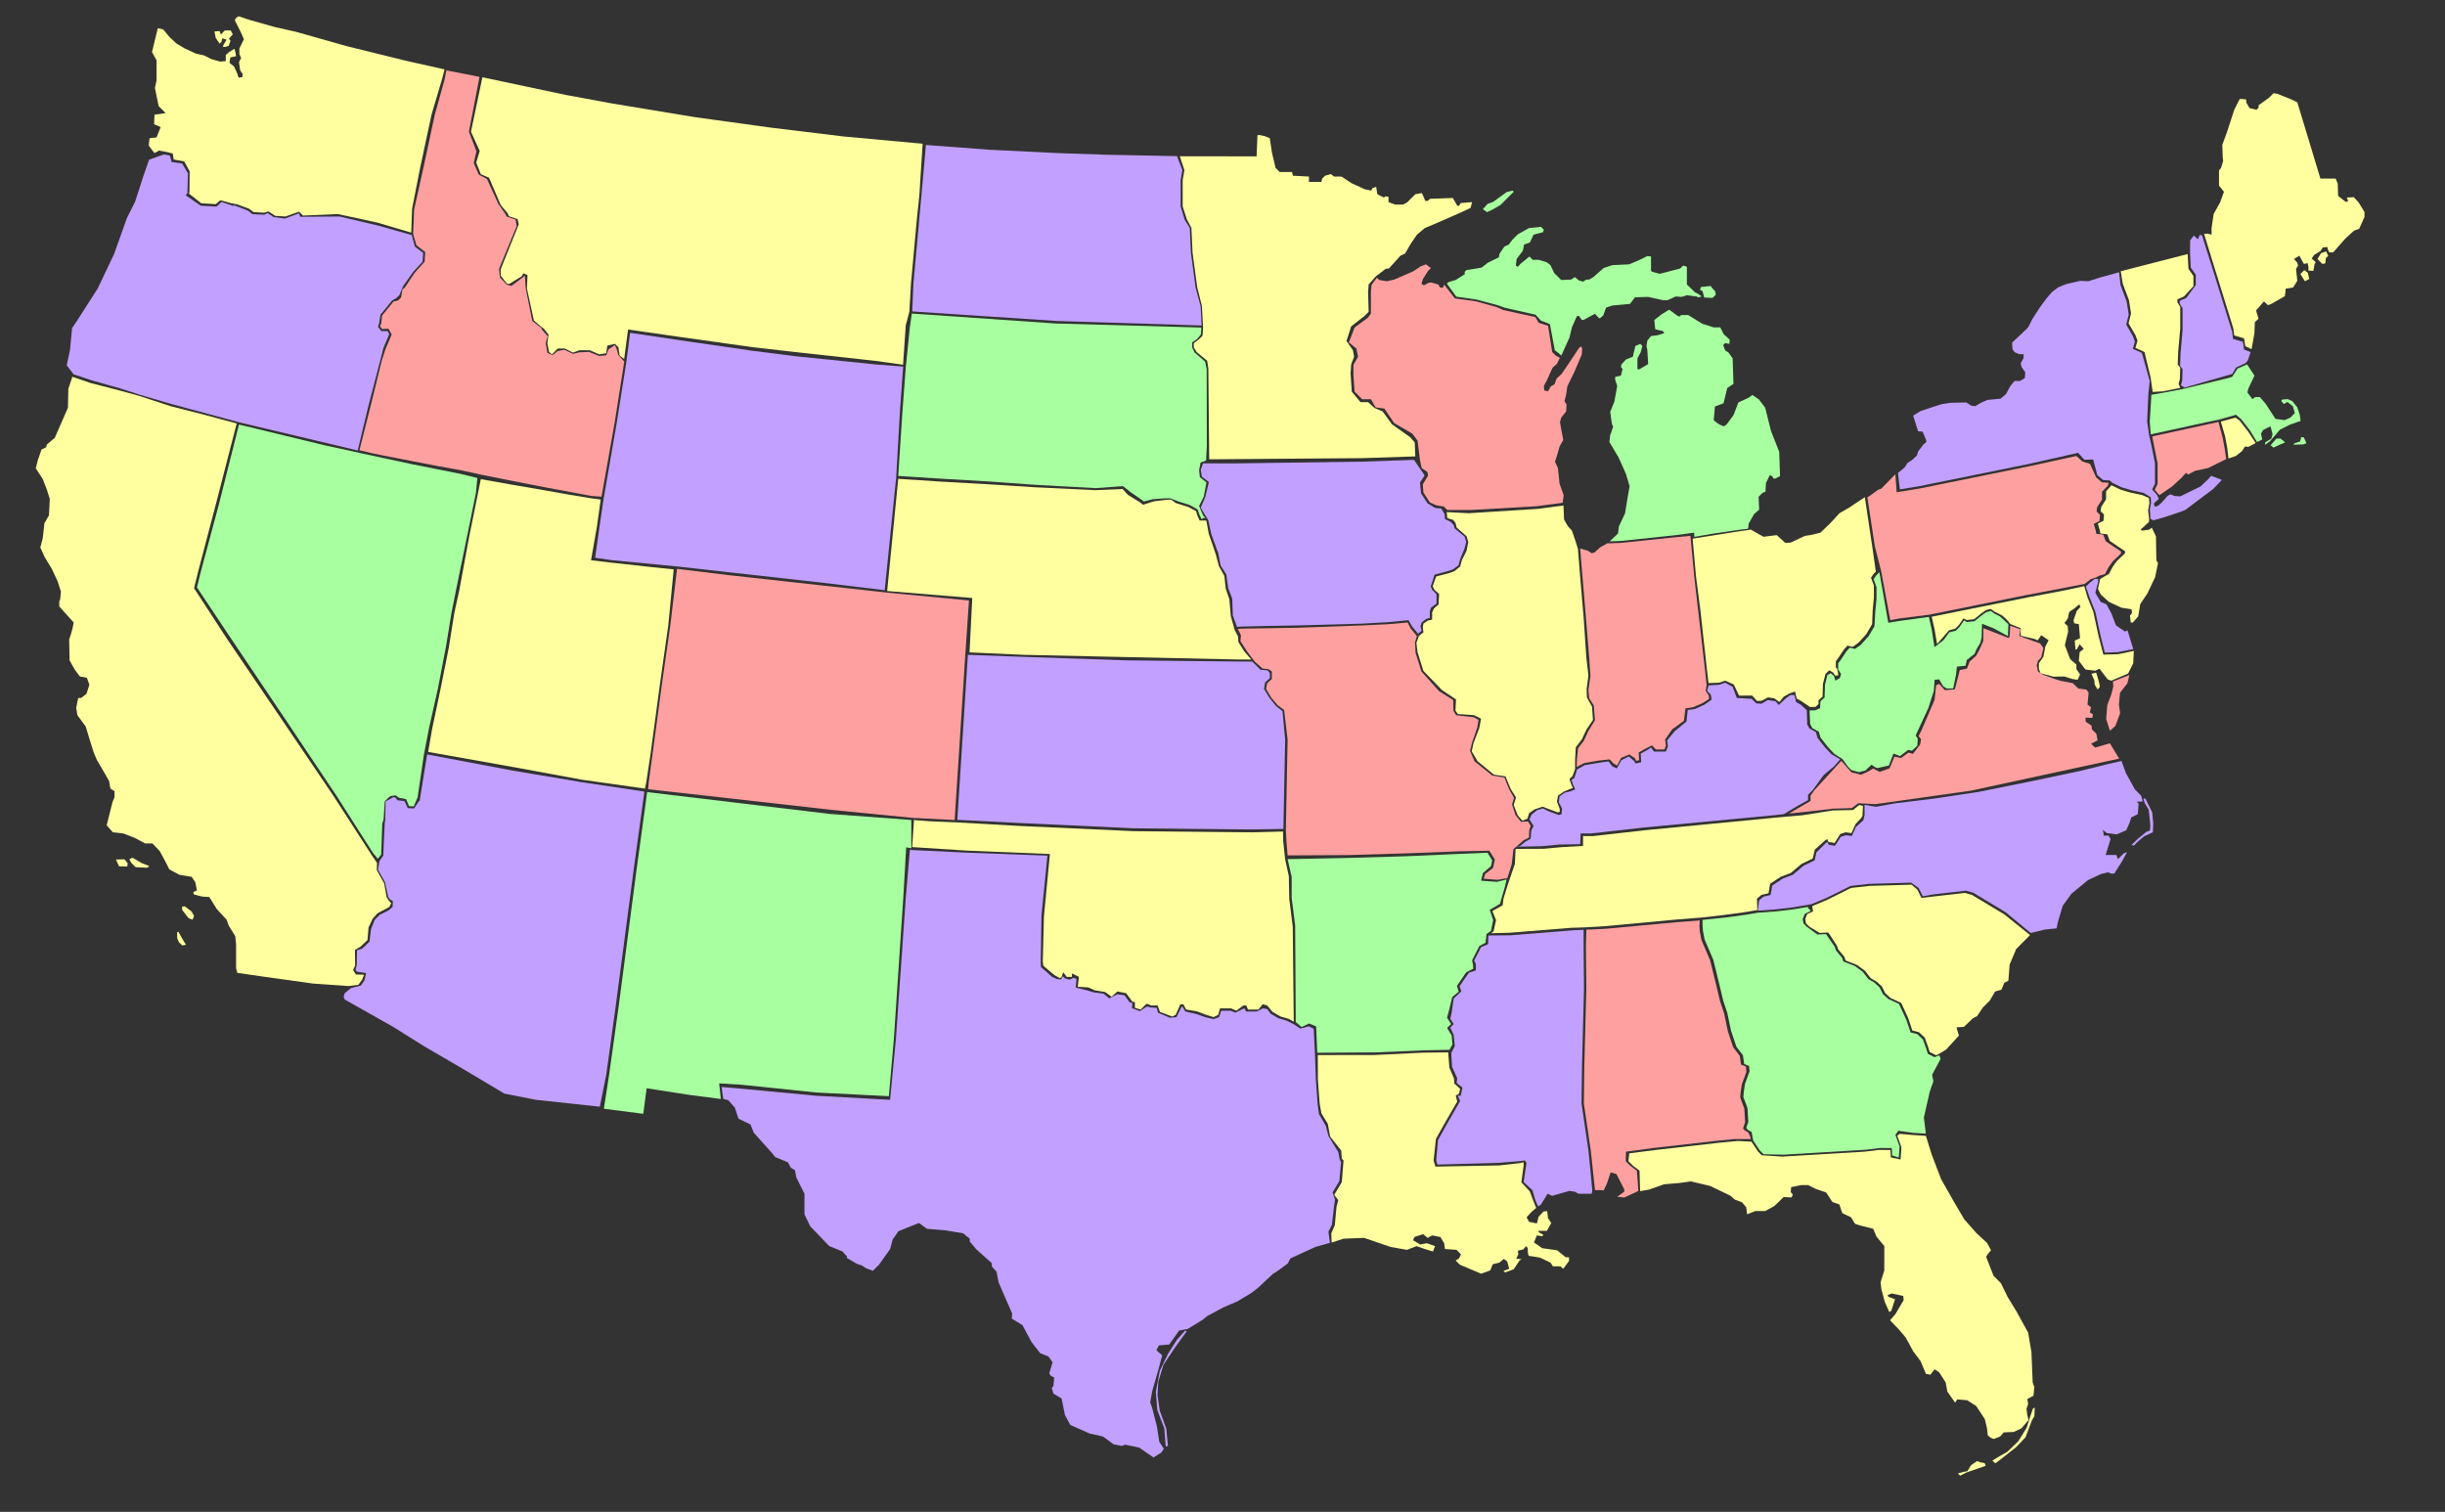
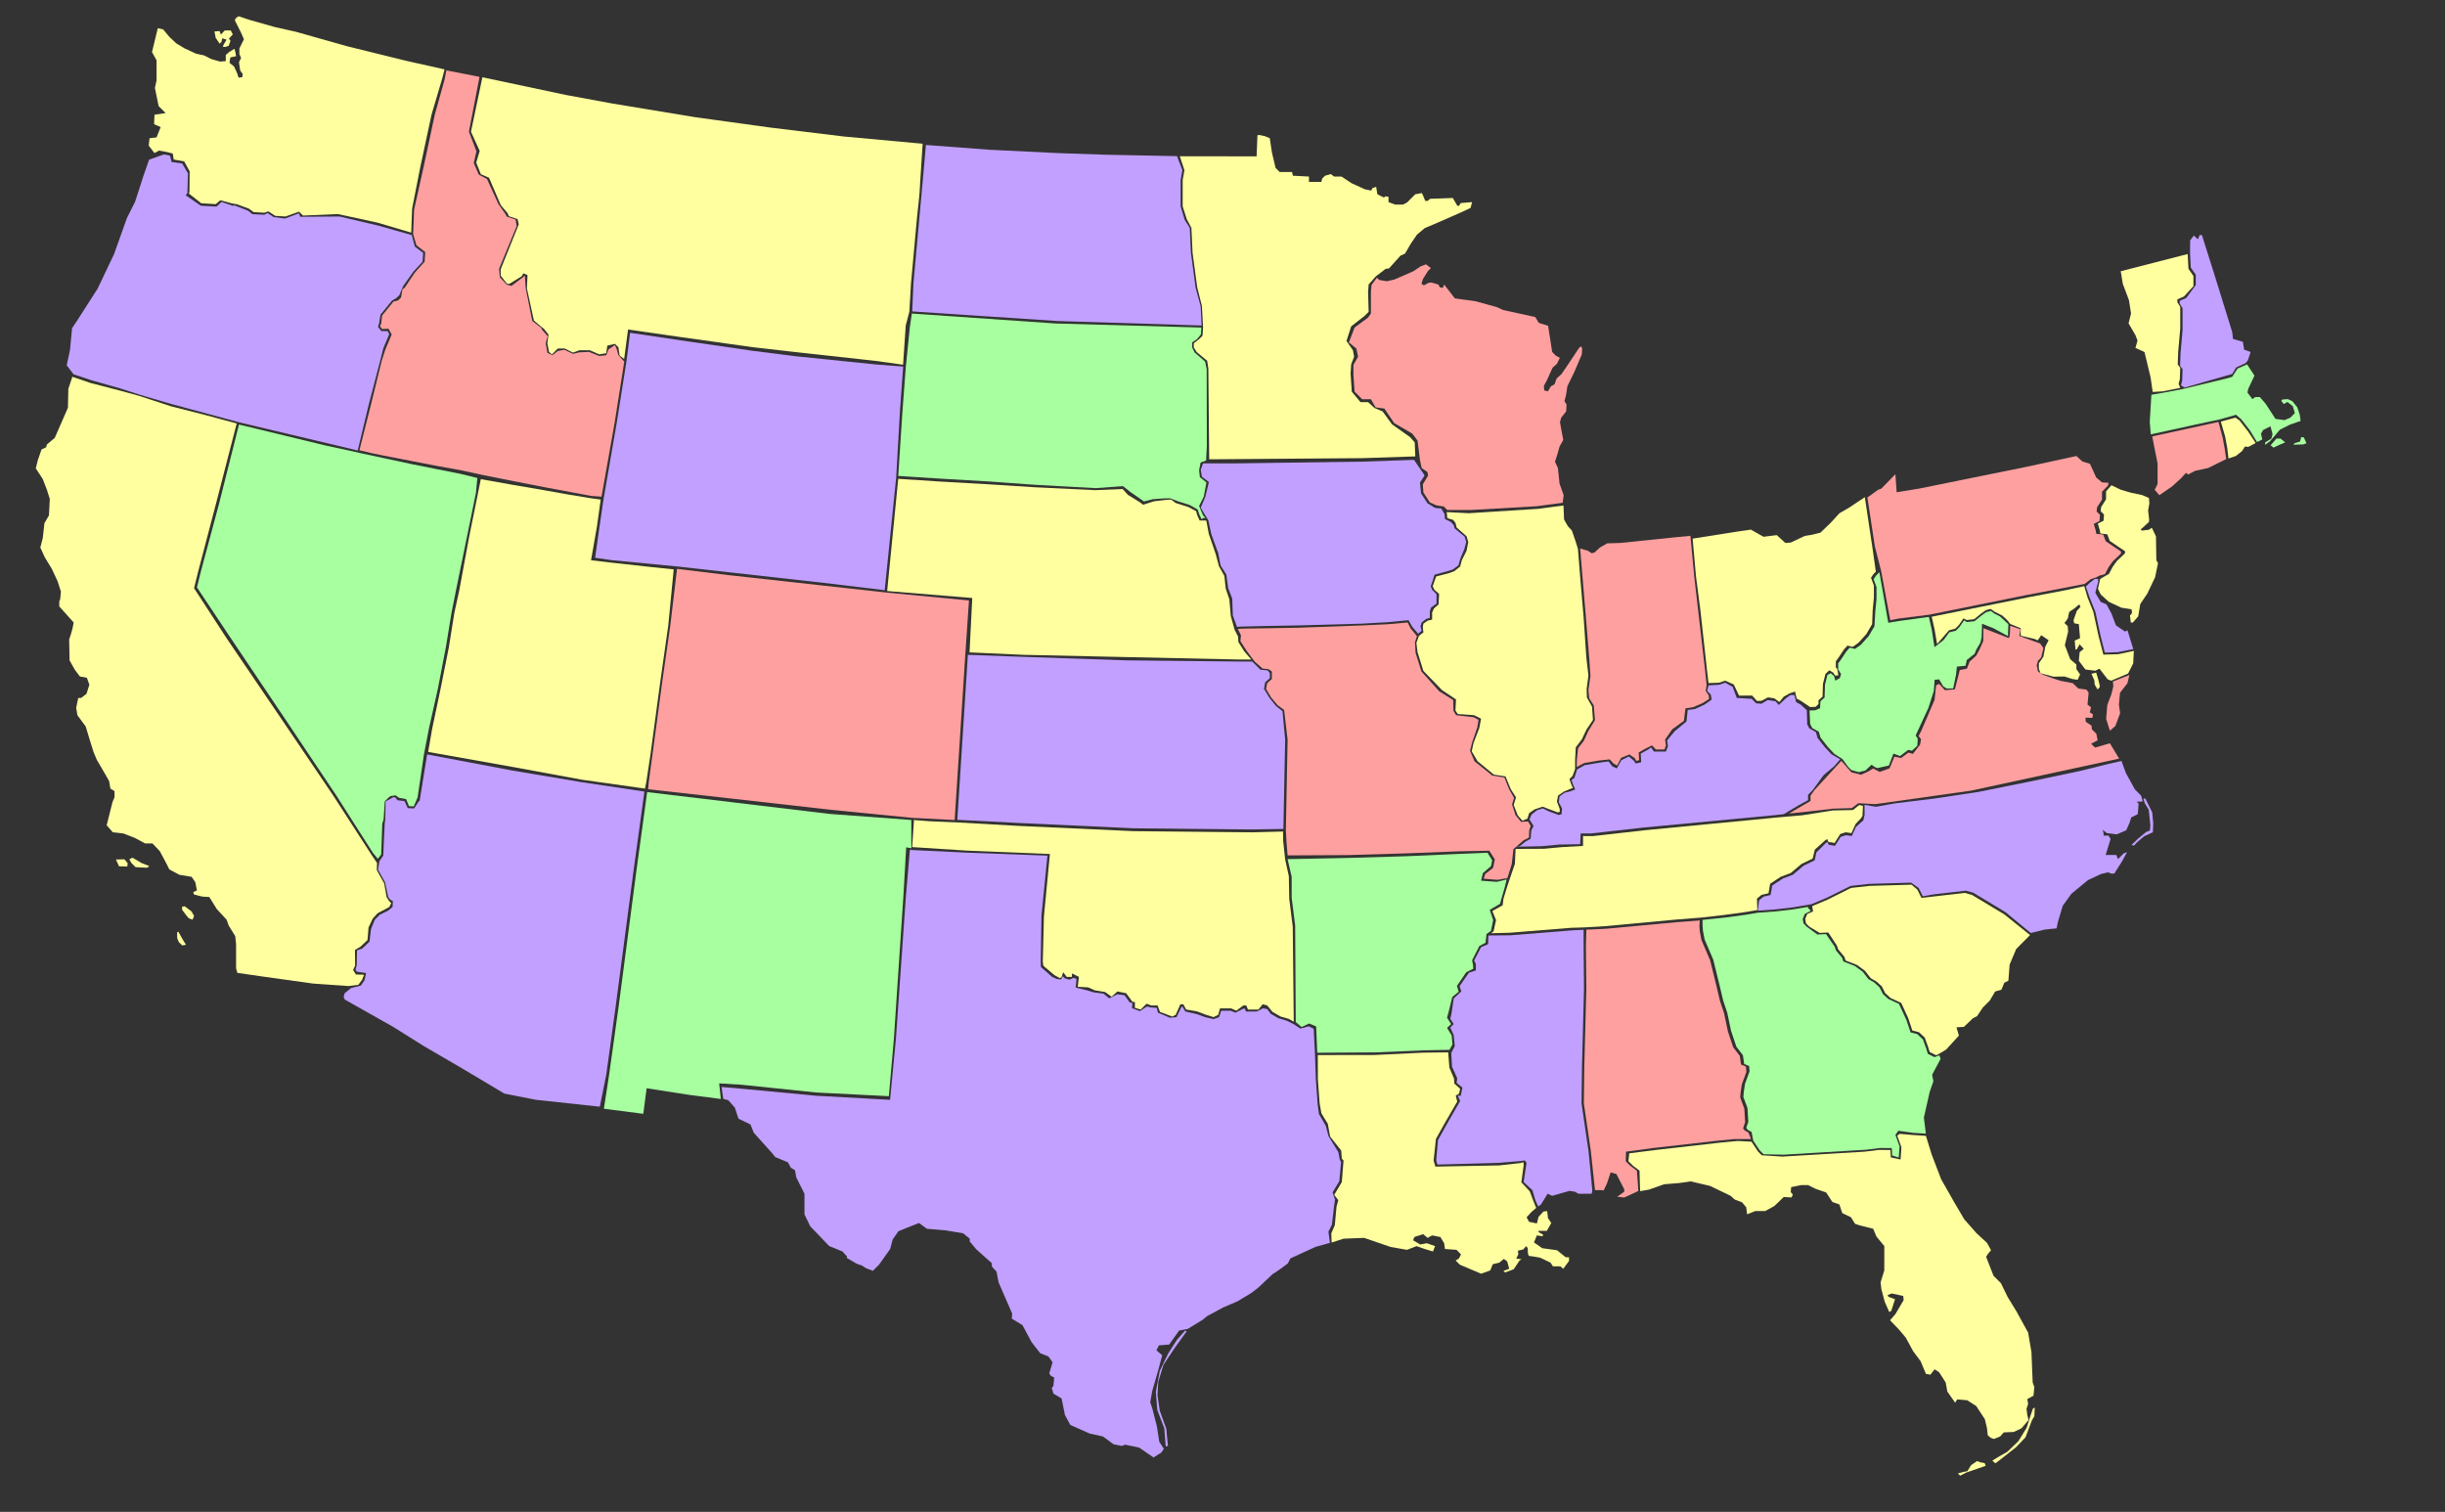
<svg xmlns="http://www.w3.org/2000/svg" version="1.1" id="Layer_1" x="0px" y="0px" width="959px" height="593px" viewBox="0 0 959 593" enable-background="new 0 0 959 593" xml:space="preserve">
  <rect x="0" y="0" width="959" height="593" fill="#333333" stroke="none" />
  <g>
    <path id="area_FL" fill="#ffffa0" d="M755.396,445.507l2.267,7.318l3.729,9.742l5.335,9.377l3.722,6.305l4.85,5.496l4.042,3.718   l1.616,2.91l-1.131,1.293l-0.813,1.294l2.91,7.438l2.909,2.905l2.587,5.335l3.557,5.82l4.526,8.244l1.293,7.599l0.485,11.963   l0.646,1.778l-0.322,3.396l-2.426,1.293l0.323,1.938l-0.646,1.939l0.319,2.425l0.485,1.938l-2.749,3.232l-3.071,1.454l-3.88,0.162   l-1.455,1.615l-2.425,0.972l-1.293-0.485l-1.132-0.97l-0.323-2.91l-0.812-3.395l-3.396-5.176l-3.557-2.265l-3.883-0.321   l-0.81,1.293l-3.071-4.363l-0.646-3.559l-2.587-4.043l-1.778-1.132l-1.616,2.104l-1.774-0.323l-2.104-5.012l-2.91-3.881   l-2.906-5.336l-2.589-3.069l-3.558-3.722l2.104-2.425l3.23-5.496l-0.162-1.614l-4.522-0.973l-1.616,0.646l0.322,0.646l2.588,0.973   l-1.455,4.524l-0.813,0.484l-1.775-4.041l-1.294-4.854l-0.321-2.747l1.455-4.688v-9.538l-3.072-3.719l-1.293-3.071l-5.173-1.293   l-1.94-0.646l-1.614-2.589l-3.396-1.614l-1.131-3.396l-2.749-0.97l-2.425-3.719l-4.203-1.454l-2.91-1.455h-2.586l-4.042,0.808   l-0.161,1.94l0.81,0.97l-0.482,1.132l-3.071-0.162l-3.719,3.561l-3.559,1.938h-3.881l-3.229,1.293l-0.323-2.748l-1.617-1.938   l-2.908-1.132l-1.614-1.455l-8.083-3.88l-7.601-1.778l-4.363,0.646l-5.98,0.482l-5.979,2.104l-3.479,0.609l-0.236-8.05   l-2.587-1.938l-1.776-1.777l0.322-3.071l10.187-1.294l25.543-2.909l6.789-0.646l5.438,0.278l2.587,3.881l1.454,1.454l8.101,0.517   l10.817-0.646l21.515-1.294l5.443-0.674l4.577,0.027l0.161,2.909l3.824,0.81l0.322-4.808l-1.616-4.526l0.955-0.73l5.11,0.453   L755.396,445.507z M767.942,577.912l2.425-0.646l1.294-0.239l1.455-2.348l2.344-1.616l1.293,0.484l1.698,0.323l0.403,1.051   l-3.479,1.213l-4.203,1.455l-2.344,1.212L767.942,577.912z M781.441,572.9l1.213,1.051l2.748-2.104l5.335-4.199l3.718-3.884   l2.506-6.628l0.97-1.693l0.162-3.396l-0.728,0.485l-0.975,2.829l-1.453,4.604l-3.23,5.254l-4.365,4.203l-3.395,1.939L781.441,572.9   z" />
    <path id="area_SC" fill="#ffffa0" d="M761.23,412.938l-1.776,0.974l-2.587-1.293l-0.646-2.104l-1.293-3.557l-2.264-2.104   l-2.587-0.646l-1.616-4.852l-2.748-5.98l-4.203-1.938l-2.102-1.938l-1.294-2.586l-2.104-1.94l-2.263-1.293l-2.264-2.91   l-3.071-2.263l-4.526-1.778l-0.481-1.451l-2.425-2.91l-0.484-1.455l-3.396-5.173l-3.395,0.16l-4.042-2.428l-1.293-1.293   l-0.323-1.774l0.813-1.939l2.263-0.971l-0.323-2.104l6.146-2.586l9.053-4.522l7.271-0.813l16.489-0.481l2.265,1.938l1.615,3.233   l4.365-0.485l12.609-1.455l2.906,0.813l12.609,7.598l10.108,8.122l-5.423,5.458l-2.589,6.144l-0.481,6.309l-1.616,0.808   l-1.132,2.749l-2.425,0.646l-2.104,3.557l-2.748,2.748l-2.264,3.396l-1.616,0.812l-3.557,3.395l-2.91,0.162l0.97,3.233   l-5.011,5.496L761.23,412.938z" />
    <path id="area_GA" fill="#a7ffa0" d="M689.616,357.973l-4.854,0.813l-8.402,1.132l-8.568,0.889v2.187l0.162,2.102l0.646,3.396   l3.396,7.922l2.425,9.857l1.455,6.146l1.617,4.85l1.455,6.952l2.102,6.306l2.586,3.396l0.485,3.396l1.938,0.812l0.162,2.102   l-1.774,4.854l-0.485,3.229l-0.161,1.94l1.616,4.363l0.323,5.335l-0.812,2.426l0.646,0.809l1.455,0.812l0.646,3.396l2.586,3.88   l1.455,1.455l7.922,0.161l10.819-0.646l21.513-1.293l5.445-0.677l4.577,0.028l0.162,2.909l2.587,0.809l0.323-4.362l-1.617-4.525   l1.132-1.616l5.82,0.811l4.977,0.315l-0.774-6.299l2.267-10.021l1.455-4.202l-0.485-2.588l3.335-6.243l-0.511-1.354l-1.913,0.704   l-2.587-1.293l-0.646-2.104l-1.295-3.559l-2.264-2.103l-2.587-0.646l-1.616-4.85l-2.925-6.335l-4.203-1.94l-2.102-1.938   l-1.294-2.587l-2.104-1.939l-2.263-1.293l-2.264-2.91l-3.071-2.263l-4.526-1.778l-0.481-1.455l-2.428-2.909l-0.482-1.454   l-3.396-4.905l-3.395,0.16l-4.13-3.045l-1.294-1.293l-0.323-1.776l0.809-1.938l2.354-1.233L709.1,356l0.078-0.29l-5.816,0.97   l-6.951,0.812L689.616,357.973z" />
    <path id="area_AL" fill="#ffa0a0" d="M625.598,466.771l-1.611-15.196l-2.748-18.753l0.161-14.064l0.809-31.038l-0.162-16.647   l0.165-6.419l7.757-0.371l27.81-2.586l8.922-0.663l-0.147,2.183l0.162,2.104l0.646,3.396l3.395,7.921l2.425,9.861l1.455,6.144   l1.617,4.854l1.454,6.95l2.103,6.306l2.587,3.396l0.484,3.396l1.939,0.809l0.161,2.104l-1.777,4.85l-0.485,3.233l-0.161,1.938   l1.616,4.365l0.323,5.335l-0.811,2.425l0.646,0.812l1.454,0.809l1.036,2.535h-6.31l-6.789,0.646l-25.543,2.908l-10.407,1.407   l-0.101,3.752l1.778,1.778l2.587,1.938l0.581,7.938l-5.542,2.572l-2.749-0.322l2.749-1.94v-0.97l-3.072-5.979l-2.263-0.646   l-1.455,4.365l-1.293,2.747l-0.647-0.161h-2.748V466.771L625.598,466.771z" />
    <path id="area_NC" fill="#c2a0ff" d="M832.106,298.473l1.71,4.697l3.557,6.467l2.425,2.425l0.646,2.268l-2.425,0.161l0.809,0.646   l-0.323,4.203l-2.587,1.294l-0.646,2.104l-1.293,2.906l-3.723,1.616l-2.425-0.322l-1.455-0.159l-1.616-1.293l0.323,1.293v0.971   h1.939l0.809,1.293l-1.938,6.305h4.199l0.646,1.616l2.263-2.263l1.294-0.485l-1.938,3.559l-3.071,4.852h-1.293l-1.132-0.484   l-2.748,0.646l-5.174,2.425l-6.467,5.335l-3.396,4.688l-1.939,6.468l-0.481,2.425l-4.688,0.484l-5.453,1.338l-9.942-8.203   l-12.61-7.602l-2.909-0.809l-12.605,1.455l-4.277,0.75l-1.616-3.233l-2.971-2.113l-16.489,0.481l-7.271,0.813l-9.055,4.522   l-6.146,2.587l-1.616,0.323l-5.818,0.97l-6.949,0.813l-6.79,0.481l0.5-4.055l1.776-1.455l2.749-0.646l0.646-3.723l4.203-2.748   l3.88-1.453l4.203-3.559l4.363-2.102l0.646-3.071l3.881-3.88l0.646-0.161c0,0,0,1.131,0.808,1.131c0.811,0,1.94,0.324,1.94,0.324   l2.263-3.559l2.102-0.646l2.268,0.324l1.614-3.561l2.908-2.587l0.485-2.102V315.7l4.524,0.728l7.138-1.293l15.818-1.938   l17.138-2.586l19.922-4.001l19.731-4.165l11.362-2.797L832.106,298.473z M836.002,331.46l2.587-2.506l3.152-2.587l1.535-0.646   l0.158-2.021l-0.646-6.146l-1.455-2.344l-0.646-1.859l0.729-0.238l2.748,5.496l0.404,4.441l-0.162,3.396l-3.396,1.536l-2.829,2.425   l-1.132,1.212L836.002,331.46z" />
    <path id="area_TN" fill="#ffffa0" d="M697.053,320.629l-51.893,5.012l-15.76,1.778l-4.621,0.513l-3.868-0.023v3.88l-8.407,0.48   l-6.951,0.646l-11.096,0.053l-0.265,5.836l-2.143,6.275l-0.995,3.017l-1.349,4.381l-0.323,2.59l-4.041,2.264l1.455,3.557   l-0.971,4.364l-0.968,0.79l7.256-0.194l24.087-1.938l5.335-0.162l8.083-0.485l27.806-2.586l10.171-0.809l8.42-0.97l8.406-1.136   l4.854-0.809l-0.135-4.509l1.778-1.455l2.748-0.646l0.646-3.719l4.199-2.748l3.883-1.455l4.201-3.557l4.364-2.104l0.874-3.521   l4.333-3.88l0.646-0.161c0,0,0,1.131,0.809,1.131c0.812,0,1.94,0.324,1.94,0.324l2.263-3.561l2.104-0.646l2.266,0.324l1.616-3.561   l2.113-2.246l0.602-0.967l0.177-3.933l-1.482-0.288l-2.426,1.938l-7.922,0.162l-11.995,1.9L697.053,320.629z" />
    <path id="area_RI" fill="#ffffa0" d="M874.07,179.823l-0.483-4.204l-0.809-4.365l-1.697-5.901l5.739-1.536l1.612,1.131l3.396,4.365   l2.908,4.446l-2.91,1.536l-1.294-0.162l-1.132,1.778l-2.427,1.94L874.07,179.823z" />
    <path id="area_CT" fill="#ffa0a0" d="M873.193,180.05l-0.628-4.204l-0.812-4.365l-1.617-5.981l-4.147,0.905l-21.824,4.769   l0.646,3.314l1.455,7.275v8.083l-1.132,2.263l1.832,2.109l4.956-3.401l3.557-3.233l1.939-2.102l0.809,0.647l2.748-1.455   l5.177-1.132L873.193,180.05z" />
    <path id="area_MA" fill="#a7ffa0" d="M899.977,173.851l2.177-0.686l0.457-1.715l1.024,0.114l1.029,2.286l-1.258,0.458l-3.891,0.114   L899.977,173.851z M890.604,174.651l2.286-2.629h1.604l1.829,1.486l-2.4,1.029l-2.172,1.029L890.604,174.651z M855.805,152.663   l17.459-4.203l2.268-0.646l2.102-3.233l3.736-1.663l2.89,4.413l-2.425,5.173l-0.324,1.455l1.94,2.586l1.132-0.809h1.778   l2.263,2.587l3.88,5.981l3.56,0.485l2.265-0.97l1.776-1.778l-0.811-2.749l-2.102-1.617l-1.455,0.809l-0.974-1.293l0.484-0.485   l2.103-0.162l1.777,0.808l1.94,2.425l0.97,2.91l0.323,2.425l-4.203,1.455l-3.88,1.94l-3.88,4.526l-1.939,1.455v-0.97l2.425-1.455   l0.484-1.778l-0.812-3.072l-2.906,1.455l-0.813,1.455l0.485,2.263l-2.066,1l-2.747-4.527l-3.395-4.365l-2.071-1.813l-6.533,1.876   l-5.092,1.051l-21.824,4.769l-0.398-4.944l0.646-10.589l5.173-0.889L855.805,152.663z" />
-     <path id="area_ME" fill="#ffffa0" d="M923.215,77.331l1.939,2.102l2.264,3.718v1.94l-2.102,4.688l-1.94,0.647l-3.395,3.071   l-4.854,5.497c0,0-0.646,0-1.293,0c-0.646,0-0.971-2.102-0.971-2.102l-1.778,0.162l-0.97,1.455l-2.425,1.455l-0.974,1.455   l1.616,1.455l-0.481,0.646l-0.484,2.749l-1.94-0.162v-1.617l-0.319-1.293l-1.454,0.323l-1.778-3.233l-2.102,1.293l1.293,1.455   l0.32,1.132l-0.81,1.293l0.323,3.072l0.161,1.617l-1.615,2.586l-2.91,0.485l-0.323,2.91l-5.335,3.071l-1.293,0.485l-1.617-1.455   l-3.067,3.556l0.97,3.233l-1.455,1.293l-0.161,4.365l-1.124,6.259l-2.462-1.156l-0.485-3.072l-3.879-1.131l-0.32-2.749   l-7.274-23.441l-4.198-13.64l1.42-0.118l1.518,0.41v-2.587l0.809-5.496l2.587-4.688l1.455-4.042l-1.938-2.425v-5.981l0.811-0.97   l0.81-2.749l-0.159-1.455l-0.161-4.85l1.774-4.85l2.909-8.892l2.104-4.203h1.294l1.293,0.162v1.132l1.293,2.263l2.748,0.646   l0.809-0.808v-0.97l4.042-2.91l1.778-1.778l1.454,0.162l5.979,2.425l1.94,0.97l9.053,29.907h5.981l0.809,1.94l0.161,4.85   l2.91,2.263h0.809l0.161-0.485l-0.482-1.132L923.215,77.331z M902.283,107.478l1.535-1.536l1.375,1.051l0.563,2.425l-1.697,0.889   L902.283,107.478z M908.992,101.578l1.774,1.859c0,0,1.296,0.081,1.296-0.242c0-0.323,0.239-2.021,0.239-2.021l0.894-0.808   l-0.813-1.778l-2.021,0.728L908.992,101.578z" />
    <path id="area_NH" fill="#c2a0ff" d="M880.799,142.425l0.869-1.077l1.09-3.291l-2.543-0.914l-0.48-3.071l-3.883-1.132l-0.32-2.748   l-7.275-23.441l-4.602-14.543l-0.896-0.005l-0.646,1.617l-0.646-0.485l-0.971-0.97l-1.455,1.94l-0.048,5.032l0.312,5.667   l1.939,2.748v4.042l-3.718,5.063l-2.587,1.131v1.132l1.132,1.778v8.568l-0.813,9.215l-0.161,4.85l0.974,1.293l-0.161,4.526   l-0.485,1.778l1.455,0.886l16.393-4.69l2.265-0.646l1.534-2.552L880.799,142.425z" />
    <path id="area_VT" fill="#ffffa0" d="M844.344,153.727l-0.809-5.658l-2.395-9.972l-0.646-0.323l-2.91-1.293l0.812-2.91   l-0.812-2.102l-2.7-4.64l0.974-3.88l-0.812-5.173l-2.425-6.466l-0.806-4.922l26.244-6.748l0.323,5.819l1.94,2.749v4.042   l-3.719,4.042l-2.588,1.131v1.132l1.134,1.778v8.568l-0.813,9.215l-0.162,4.85l0.975,1.293l-0.162,4.526l-0.485,1.778l0.661,1.567   l-6.951,1.374L844.344,153.727z" />
-     <path id="area_NY" fill="#c2a0ff" d="M828.614,189.422l-1.132-0.97l-2.586-0.162l-2.268-1.94l-1.63-6.129l-3.458,0.091   l-2.444-2.708l-19.385,4.382l-43.002,8.73l-7.529,1.228l-0.734-6.468l1.428-1.125l1.293-1.132l0.971-1.617l1.778-1.131l1.939-1.778   l0.481-1.617l2.104-2.748l1.132-0.97l-0.162-0.97l-1.293-3.072l-1.778-0.162l-1.938-6.143l2.908-1.778l4.363-1.455l4.041-1.293   L764.95,158l6.305-0.161l1.939,1.293l1.616,0.162l2.103-1.293l2.587-1.131l5.173-0.485l2.104-1.778l1.774-3.233l1.616-1.94h2.104   l1.938-1.131l0.161-2.263l-1.455-2.102l-0.323-1.455l1.133-2.102v-1.455h-1.775l-1.778-0.808l-0.808-1.132L789.2,134.4l5.815-5.497   l0.647-0.808l1.454-2.91l2.91-4.526l2.748-3.718l2.102-2.425l2.415-1.826l3.082-1.246l5.496-1.293l3.229,0.162l4.526-1.455   l7.563-2.071l0.521,4.98l2.425,6.466l0.813,5.173l-0.974,3.88l2.586,4.527l0.813,2.102l-0.813,2.91l2.91,1.293l0.646,0.323   l3.069,10.993l-0.534,5.06l-0.483,10.831l0.808,5.497l0.813,3.557l1.455,7.274v8.083l-1.134,2.263l1.841,1.993l0.797,1.678   l-1.939,1.778l0.323,1.293l1.293-0.323l1.455-1.293l2.264-2.586l1.131-0.647l1.617,0.647l2.266,0.162l7.923-3.88l2.908-2.748   l1.294-1.455l4.202,1.617l-3.396,3.556l-3.88,2.91l-7.113,5.335l-2.587,0.97l-5.818,1.94l-4.041,1.131l-1.177-0.533l-0.244-3.688   l0.485-2.748l-0.161-2.102l-2.813-1.699l-4.526-0.97l-3.88-1.131L828.614,189.422z" />
    <path id="area_NJ" fill="#ffffa0" d="M828.16,190.33l-2.104,2.425v3.072l-1.938,3.072l-0.162,1.616l1.293,1.293l-0.161,2.425   l-2.264,1.132l0.809,2.748l0.162,1.132l2.748,0.323l0.97,2.586l3.561,2.425l2.425,1.617v0.809l-3.233,3.071l-1.613,2.263   l-1.454,2.749l-2.268,1.293l-1.212,0.728l-0.242,1.212l-0.605,2.607l1.092,2.244l3.232,2.91l4.851,2.264l4.042,0.646l0.161,1.455   l-0.811,0.97l0.322,2.748h0.812l2.102-2.425l0.811-4.85l2.747-4.042l3.071-6.466l1.131-5.497l-0.646-1.132l-0.161-9.376   l-1.617-3.395l-1.132,0.808l-2.748,0.324l-0.484-0.485l1.134-0.97l2.103-1.94l0.063-1.094l-0.388-3.434l0.485-2.748l-0.162-2.102   l-2.586-1.132l-4.526-0.97l-3.88-1.132L828.16,190.33z" />
    <path id="area_PA" fill="#ffa0a0" d="M822.207,226.46l1.132-0.647l2.263-0.612l1.455-2.748l1.617-2.263l3.232-3.072v-0.808   l-2.425-1.617l-3.561-2.425l-0.97-2.587l-2.748-0.323l-0.162-1.131l-0.808-2.749l2.263-1.131l0.162-2.425l-1.294-1.293l0.162-1.617   l1.938-3.072v-3.071l2.349-2.425l0.214-1.083l-2.586-0.162l-2.268-1.94l-2.425-5.335l-3.005-0.931l-2.33-2.141l-18.591,4.042   l-43.002,8.73l-8.895,1.455l-0.495-7.084l-5.484,5.63l-1.294,0.485l-4.202,3.009l2.911,19.137l2.479,9.729l3.572,19.262l3.27-0.638   l11.943-1.503l37.928-7.665l14.875-2.823l8.303-1.623l0.269-0.238l2.104-1.617L822.207,226.46z" />
    <path id="area_DE" fill="#c2a0ff" d="M822.354,230.423l0.592-2.103l0.021-1.205l-1.269-0.088l-2.104,1.616l-1.455,1.455   l1.455,4.203l2.266,5.658l2.103,9.7l1.617,6.305l5.011-0.162l6.146-1.212l-2.268-7.355l-0.97,0.485l-3.56-2.425l-1.775-4.688   l-1.939-3.557l-2.264-0.97l-2.104-3.556L822.354,230.423z" />
    <path id="area_MD" fill="#ffffa0" d="M836.953,255.305l-6.141,1.292l-5.81,0.162l-1.844-7.099l-2.104-9.7l-2.264-5.658   l-1.288-4.398L810,231.526l-14.877,2.823l-37.451,7.551l1.132,5.011l0.974,5.658l0.319-0.323l2.104-2.425l2.264-2.618l2.425-0.616   l1.455-1.455l1.777-2.587l1.294,0.647l2.909-0.324l2.587-2.102l2.007-1.453l1.846-0.485l1.646,1.13l2.909,1.455l1.938,1.778   l1.212,1.536l4.123,1.697v2.91l5.496,1.293l1.146,0.542l1.41-2.028l2.885,1.97l-1.278,2.482l-0.768,3.986l-1.776,2.586v2.102   l0.646,1.778l5.063,1.355l4.312-0.062l3.071,0.97l2.104,0.323l0.971-2.102l-1.455-2.102v-1.778l-2.425-2.102l-2.104-5.497   l1.293-5.335l-0.161-2.102l-1.293-1.293c0,0,1.454-1.617,1.454-2.264c0-0.646,0.485-2.102,0.485-2.102l1.938-1.293l1.939-1.617   l0.484,0.97l-1.454,1.616l-1.295,3.718l0.321,1.132l1.777,0.323l0.484,5.497l-2.104,0.97l0.323,3.557l0.482-0.162l1.134-1.94   l1.613,1.778l-1.613,1.293l-0.323,3.395l2.587,3.395l3.88,0.485l1.617-0.808l3.235,4.183l1.355,0.537l6.653-2.797l2.008-4.023   L836.953,255.305z M820.321,264.29l1.131,2.506l0.162,1.778l1.132,1.859c0,0,0.889-0.889,0.889-1.212   c0-0.323-0.728-3.072-0.728-3.072l-0.729-2.344L820.321,264.29z" />
    <path id="area_WV" fill="#a7ffa0" d="M756.561,241.967l1.112,4.944l1.083,6.907l3.563-2.749l2.264-3.071l2.538-0.616l1.455-1.455   l1.774-2.586l1.184,0.646l2.91-0.323l2.586-2.102l2.007-1.453l1.846-0.485l1.305,1.016l2.229,1.115l1.938,1.778l1.375,1.293   l-0.145,4.671l-5.658-3.072l-4.522-1.778l-0.162,5.335l-0.484,2.102l-1.617,2.748l-0.646,1.617l-3.071,2.425l-0.483,2.264   l-3.396,0.323l-0.323,3.071l-1.132,5.497H763.5l-1.293-0.808l-1.616-2.749l-1.778,0.162l-0.319,4.365l-2.104,6.628l-5.012,10.831   l0.809,1.293l-0.16,2.748l-2.104,1.94l-1.455-0.323l-3.23,2.425l-2.587-0.97l-1.776,4.688c0,0-3.72,0.81-4.365,0.972   c-0.646,0.16-2.425-1.295-2.425-1.295l-2.425,2.264l-2.587,0.646l-2.91-0.809l-1.293-1.294l-2.192-3.022l-3.143-1.988l-2.587-2.748   l-2.909-3.718l-0.646-2.263l-2.587-1.455l-0.809-1.617l-0.242-5.254l2.183-0.081l1.939-0.808l0.162-2.748l1.616-1.455l0.161-5.012   l0.971-3.88l1.293-0.646l1.294,1.132l0.483,1.778l1.775-0.97l0.485-1.617l-1.133-1.778v-2.425l0.971-1.293l2.264-3.395l1.293-1.455   l2.104,0.485l2.264-1.617l3.071-3.395l2.264-3.88l0.323-5.658l0.48-5.012v-4.688l-1.131-3.071l0.972-1.455l1.281-1.293   l3.491,19.827l4.631-0.751L756.561,241.967z" />
    <path id="area_KY" fill="#c2a0ff" d="M721.783,297.818l-2.325,2.683l-4.203,3.556l-4.299,5.903l-1.778,1.778v2.102l-3.88,2.104   l-5.658,3.395l-3.52,0.385l-51.868,4.898l-15.76,1.778l-4.621,0.513l-3.868-0.027l-0.227,4.224l-8.184,0.145l-6.951,0.647   l-10.431,0.203l1.912-0.224l2.181-1.762l2.062-1.146l0.229-3.196l0.914-1.829l-1.604-2.539l0.802-1.907l2.264-1.778l2.104-0.646   l2.748,1.294l3.557,1.293l1.131-0.323l0.162-2.264l-1.293-2.425l0.323-2.267l1.938-1.455l2.587-0.646l1.616-0.647l-0.808-1.774   l-0.647-1.939l1.132-0.81l1.055-3.313l2.989-1.693l5.817-0.973l3.558-0.482l1.454,1.938l1.778,0.811l1.778-3.231l2.91-1.455   l1.938,1.617l0.813,1.131l2.102-0.483l-0.162-3.396l2.91-1.617l1.132-0.808l1.132,1.616h4.688l0.809-2.102l-0.319-2.263   l2.906-3.557l4.688-3.88l0.481-4.526l2.748-0.323l3.882-1.778l2.747-1.94l-0.32-1.94l-1.455-1.455l0.563-2.182l4.122-0.243   l2.425-0.808l2.91,1.617l1.616,4.365l5.82,0.323l1.774,1.778l2.104,0.162l2.425-1.455l3.071,0.485l1.293,1.455l2.748-2.586   l1.774-1.293h1.617l0.646,2.749l1.774,0.97l2.425,2.215l0.158,5.496l0.813,1.617l2.587,1.455l0.646,2.263l2.91,3.718l2.586,2.748   L721.783,297.818z" />
    <path id="area_OH" fill="#ffffa0" d="M731.436,195.008l-6.093,4.053l-3.88,2.263l-3.396,3.718l-4.041,3.88l-3.233,0.808   l-2.91,0.485l-5.496,2.586l-2.102,0.162l-3.396-3.072l-5.174,0.647l-2.586-1.455l-2.382-1.351l-4.894,0.703l-10.188,1.617   l-7.76,1.212l1.294,14.63l1.778,13.741l2.586,23.441l0.563,4.831l4.122-0.129l2.425-0.809l3.364,1.503l2.07,4.365l5.139-0.017   l1.894,2.119l1.764-0.065l2.538-1.341l2.504,0.372l1.975,1.455l1.729-2.132l2.346-1.293l2.07-0.681l0.646,2.748l1.778,0.97   l3.476,2.344l2.187-0.081l1.146-1.149l-0.063-1.387l1.616-1.455l0.159-5.012l0.974-3.88l1.52-1.441l1.521,0.905l0.823,1.211   l1.212-0.176l-0.426-2.411l-0.563-0.643v-2.425l0.97-1.293l2.264-3.395l1.295-1.455l2.104,0.485l2.263-1.617l3.072-3.395   l2.263-3.88l0.21-5.431l0.485-5.011v-4.688l-1.132-3.071l0.97-1.455l0.921-0.955l-1.402-9.843L731.436,195.008z" />
-     <path id="area_MI" fill="#a7ffa0" d="M581.619,82.059l1.829-2.058l2.172-0.8l5.373-3.887l2.286-0.571l0.457,0.457l-5.146,5.144   l-3.313,1.943l-2.062,0.915L581.619,82.059z M667.794,114.187l0.646,2.506l3.229,0.162l1.293-1.212c0,0-0.081-1.455-0.4-1.617   c-0.323-0.162-1.616-1.859-1.616-1.859l-2.187,0.242l-1.616,0.162l-0.319,1.132L667.794,114.187z M697.86,177.237l-3.233-8.245   l-2.264-9.053l-2.425-3.233l-2.587-1.778l-1.616,1.132l-3.88,1.778l-1.939,5.011l-2.748,3.718l-1.132,0.646l-1.455-0.646   c0,0-2.587-1.455-2.425-2.102c0.161-0.646,0.48-5.012,0.48-5.012l3.396-1.293l0.808-3.395l0.647-2.586l2.425-1.617l-0.323-10.023   l-1.617-2.263l-1.293-0.809l-0.809-2.102l0.809-0.808l1.616,0.323l0.162-1.617L676.036,131l-1.294-2.586h-2.586l-4.526-1.455   l-5.497-3.395h-2.748l-0.646,0.647l-0.974-0.485l-3.068-2.263l-2.909,1.778l-2.91,2.263l0.323,3.557l0.97,0.323l2.104,0.485   l0.481,0.809l-2.587,0.808l-2.586,0.324l-1.455,1.778l-0.323,2.102l0.323,1.617l0.323,5.497l-3.56,2.102l-0.646-0.162v-4.203   l1.293-2.425l0.646-2.425l-0.811-0.808l-1.938,0.808l-0.974,4.204l-2.748,1.131l-1.774,1.94l-0.162,0.97l0.646,0.809l-0.646,2.586   l-2.265,0.485v1.132l0.81,2.425l-1.131,6.143l-1.617,4.042l0.646,4.688l0.483,1.131l-0.809,2.425l-0.323,0.809l-0.323,2.748   l3.559,5.981l2.908,6.466l1.455,4.85l-0.809,4.688l-0.97,5.981l-2.429,5.173l-0.32,2.748l-3.263,3.085l4.409-0.162l21.418-2.264   l7.278-0.987l0.097,1.667l6.854-1.212l10.298-1.503l3.854-0.461l0.142-0.587l0.161-1.455l2.103-3.718l2-1.738l-0.222-5.052   l1.597-1.597l1.091-0.343l0.225-3.557l1.533-3.031l1.055,0.606l0.161,0.646l0.809,0.162l1.939-0.97L697.86,177.237z    M567.492,111.213l0.716-0.581l2.749-0.809l3.556-2.263v-0.97l0.647-0.646l5.979-0.97l2.429-1.94l4.36-2.102l0.162-1.293   l1.939-2.91l1.774-0.808l1.295-1.778l2.266-2.263l4.364-2.425l4.688-0.485l1.132,1.132l-0.321,0.97l-3.72,0.97l-1.455,3.071   l-2.264,0.809l-0.484,2.425l-2.425,3.233l-0.323,2.587l0.812,0.485l0.97-1.132l3.558-2.91l1.296,1.293h2.264l3.229,0.97   l1.455,1.132l1.455,3.071l2.748,2.748l3.88-0.162l1.455-0.97l1.616,1.293l1.617,0.485l1.293-0.809h1.132l1.616-0.97l4.042-3.557   l3.396-1.131l6.631-0.323l4.522-1.94l2.587-1.293l1.455,0.162v5.658l0.484,0.323l2.91,0.808l1.938-0.485l6.146-1.617l1.132-1.131   l1.455,0.485v6.951l3.229,3.072l1.294,0.646l1.293,0.97l-1.293,0.323l-0.809-0.323l-3.718-0.485l-2.104,0.647l-2.264-0.162   l-3.233,1.455h-1.774l-5.819-1.293l-5.173,0.162l-1.94,2.586l-6.95,0.647l-2.426,0.808l-1.132,3.071l-1.293,1.132l-0.484-0.162   l-1.455-1.617l-4.523,2.425h-0.646l-1.133-1.617l-0.809,0.162l-1.939,4.365l-0.97,4.042l-3.184,7l-1.179-1.034l-1.37-1.031   l-1.938-10.288l-3.544-1.37l-2.055-2.286l-12.119-2.743l-2.854-1.03l-8.229-2.173l-7.894-1.143L567.492,111.213z" />
    <path id="area_WY" fill="#c2a0ff" d="M354.251,143.776l-10.549-0.807l-32.088-3.295l-16.232-2.058l-28.349-4.115l-19.89-2.972   l-1.419,11.176l-3.839,24.26l-5.258,30.407l-1.531,10.516l-1.669,11.889l6.523,0.928l25.879,2.5l20.569,2.307l36.784,4.115   l23.821,2.86l4.504-44.192l1.44-25.377L354.251,143.776z" />
    <path id="area_MT" fill="#ffffa0" d="M356.671,122.274l0.647-11.151l2.259-24.787c0.457-5.029,1.083-8.472,1.372-15.41l0.94-14.552   l-30.674-2.808l-29.261-3.556l-29.261-4.042l-32.332-5.335l-18.429-3.395l-32.724-6.933l-4.479,21.348l3.429,7.544l-1.372,4.572   l1.829,4.573l3.201,1.372l4.621,10.77l2.695,3.177l0.457,1.143l3.429,1.143l0.458,2.058l-7.087,17.604v2.515l2.515,3.201h0.914   l4.801-2.972l0.686-1.143l1.6,0.686l-0.229,5.258l2.744,12.574l2.972,2.515l0.915,0.686l1.829,2.286l-0.457,3.429l0.686,3.43   l1.143,0.914l2.287-2.286h2.743l3.201,1.601l2.515-0.915h4.115l3.658,1.6l2.744-0.457l0.457-2.972l2.972-0.686l1.372,1.372   l0.458,3.201l1.779,1.365l1.534-11.565l20.692,2.972l28.188,3.955l16.553,1.897l31.446,3.456l10.99,1.524l1.052-15.427   L356.671,122.274z" />
    <path id="area_ID" fill="#ffa0a0" d="M162.12,180.959c-22.611-4.343-14.147-2.847-21.141-4.351l4.427-17.502l4.344-17.718   l1.372-4.229l2.515-5.944l-1.257-2.286l-2.515,0.114l-0.8-1.029l0.457-1.143l0.343-3.086l4.458-5.487l1.829-0.458l1.144-1.143   l0.571-3.201l0.915-0.686l3.887-5.83l3.886-4.344l0.229-3.771l-3.43-2.629l-1.314-4.401l0.4-9.66l3.658-16.46l4.458-20.805   l3.772-13.489l0.762-3.803l12.996,2.528l-4.158,21.508l2.948,7.705l-1.051,4.572l1.989,4.573l3.201,1.692l4.46,9.807l2.695,3.818   l0.618,1.143l3.429,1.143l0.458,2.539l-6.927,16.802l0.321,3.317l2.675,2.879l1.877,0.481l4.801-3.614l0.365-0.501l0.156,0.847   l0.253,4.135l2.583,12.895l3.454,2.676l0.433,0.846l2.15,2.447l-0.778,2.787l0.686,3.75l1.945,0.915l2.126-1.645l2.583-0.481   l3.361,1.601l2.515-0.594l3.794-0.16l3.979,1.6l2.744-0.297l0.938-2.33l2.491-1.649l0.73,1.693l0.618,2.238l2.308,2.539   l-3.772,23.981l-5.144,29.009l-4.159-0.319l-8.184-1.532l-9.807-1.829l-12.163-2.378l-12.528-2.504l-8.483-1.84l-9.259-1.668   L162.12,180.959z" />
    <path id="area_WA" fill="#ffffa0" d="M93.573,6.362l4.365,1.455l9.7,2.748l8.568,1.94l20.046,5.658l22.956,5.658l15.161,3.395   l-1.004,3.884l-4.093,13.81l-4.458,20.805l-3.177,16.14l-0.352,9.379l-13.181-3.894l-15.57-3.383l-13.667,0.596l-1.581-1.532   l-5.326,1.897l-3.977-0.25l-2.721-1.761l-1.579,0.525l-4.205-0.229l-1.875-1.372l-4.777-1.737l-1.442-0.207l-4.986-1.326   l-1.783,1.508l-5.691-0.343l-4.821-3.794l0.205-0.8l0.068-7.934l-2.125-3.887l-4.115-0.732l-0.365-2.354l-2.514-0.627l-2.882-0.535   l-1.778,0.97l-2.264-2.91l0.324-2.91l2.748-0.323l1.617-4.042l-2.587-1.132l0.162-3.718l4.365-0.646l-2.749-2.749l-1.455-7.113   l0.646-2.91v-7.922l-1.778-3.233l2.263-9.376l2.102,0.485l2.425,2.91l2.749,2.586l3.233,1.94l4.527,2.102l3.071,0.646l2.91,1.455   l3.395,0.97l2.263-0.162v-2.425l1.293-1.131l2.102-1.293l0.323,1.132l0.324,1.778l-2.264,0.485l-0.323,2.102l1.778,1.455   l1.132,2.425l0.646,1.94l1.455-0.162l0.162-1.293l-0.97-1.293l-0.485-3.233l0.808-1.778l-0.646-1.455v-2.263l1.778-3.557   l-1.132-2.586L92.12,7.98l0.323-0.809L93.573,6.362z M84.117,12.341l2.021-0.162l0.485,1.374l1.536-1.617h2.344l0.809,1.536   l-1.536,1.698l0.646,0.808l-0.728,2.021l-1.374,0.404c0,0-0.889,0.081-0.889-0.242c0-0.323,1.455-2.586,1.455-2.586l-1.698-0.566   l-0.323,1.455l-0.728,0.647l-1.536-2.263L84.117,12.341z" />
    <path id="area_TX" fill="#c2a0ff" d="M357.053,333.374l22.691,1.086l31.093,1.143l-2.335,23.456l-0.297,18.153l0.068,2.082   l4.344,3.818l1.733,0.818l1.813,0.253l0.687-1.255l0.894,0.866l1.733,0.48l1.604-0.729l1.139,0.409l-0.297,3.405l4.275,1.026   l2.676,0.822l3.954,0.525l2.194,1.828l3.249-1.575l2.783,0.362l2.034,2.786l1.074,0.321l-0.16,1.965l3.089,1.168l2.771-1.805   l1.508,0.364l2.354,0.16l0.437,1.872l4.641,1.987l2.656-0.205l1.989-4.112h0.341l1.143,1.896l4.438,1.007l3.337,1.211l3.293,0.755   l2.148-0.755l0.848-2.515h3.702l1.896,0.754l3.064-1.576h0.661l0.361,1.119h4.275l2.403-1.255l1.668,0.297l1.416,1.872l2.88,1.669   l3.521,1.075l2.743,1.418l2.447,1.622l3.293-0.894l1.938,0.982l0.516,10.14l0.335,9.702l0.686,9.533l0.525,4.047l2.676,4.6   l1.075,4.064l3.862,6.289l0.55,2.88l0.521,1.007l-0.687,7.496l-2.65,4.391l0.958,2.857l-0.364,2.518l-0.847,7.313l-1.372,2.719   l0.604,4.391l-5.665,1.585l-9.861,4.522l-0.97,1.939l-2.587,1.938l-2.104,1.454l-1.293,0.813l-5.657,5.334l-2.747,2.102   l-5.336,3.233l-5.655,2.425l-6.308,3.396l-1.775,1.452l-5.82,3.56l-3.396,0.646l-3.881,5.496l-4.041,0.323l-0.972,1.938   l2.265,1.939l-1.453,5.496l-1.294,4.524l-1.133,3.881l-0.81,4.524l0.81,2.427l1.777,6.949l0.97,6.146l1.778,2.749l-0.97,1.453   l-3.072,1.938l-5.657-3.88l-5.497-1.132l-1.293,0.483l-3.229-0.646l-4.203-3.072l-5.173-1.131l-7.603-3.396l-2.102-3.881   l-1.293-6.468l-3.233-1.938l-0.646-2.264l0.646-0.646l0.323-3.396l-1.293-0.646l-0.646-0.971l1.293-4.364l-1.613-2.264l-3.23-1.278   l-3.395-4.364l-3.561-6.629l-4.202-2.586l0.16-1.94l-5.333-12.286l-0.809-4.2l-1.778-1.938l-0.162-1.455l-5.981-5.335l-2.586-3.071   v-1.132l-2.586-2.102l-6.79-1.133l-7.436-0.646l-3.072-2.263l-4.526,1.773l-3.557,1.455l-2.263,3.233l-0.97,3.719l-4.365,6.146   l-2.425,2.426l-2.586-0.974l-1.778-1.132l-1.94-0.646l-3.88-2.268v-0.646l-1.778-1.939l-5.173-2.102l-7.437-7.76l-2.263-4.688   v-8.083l-3.233-6.466l-0.485-2.749l-1.617-0.97l-1.132-2.104l-5.011-2.102l-1.293-1.616l-7.113-7.922l-1.293-3.233l-4.688-2.263   l-1.455-4.365l-2.586-2.91l-1.94-0.48l-0.649-4.678l8.002,0.686l29.035,2.744l29.035,1.6l2.287-23.772l3.886-55.559l1.601-18.748   l1.372,0.029 M457.23,567.323l-0.566-7.113l-2.748-7.194l-0.565-7.028l1.535-8.244l3.314-6.871l3.476-5.415l3.152-3.557   l0.646,0.238l-4.769,6.632l-4.365,6.548l-2.021,6.628l-0.323,5.173l0.889,6.144l2.587,7.193l0.485,5.174l0.161,1.454   L457.23,567.323z" />
    <path id="area_CA" fill="#ffffa0" d="M136.741,386.754l3.815-0.489l1.486-2.011l0.732-1.941l-3.176-0.09l-1.099-1.764l0.778-1.715   l-0.046-6.15l2.218-1.328l2.697-2.583l0.411-4.915l1.646-3.497l1.943-2.104l3.269-1.714l1.279-0.73l0.756-1.479l-0.868-0.896   l-0.961-1.511l-0.937-5.348l-2.904-5.236l0.097-2.787l-2.201-3.248l-14.999-23.229l-19.433-28.714L88.817,250.24l-12.702-19.545   l1.797-7.208l6.813-25.949l8.116-31.436l-12.365-3.337l-13.489-3.43l-12.574-4.115l-7.544-2.058l-11.431-2.972l-7.051-2.412   l-1.58,4.725l-0.162,7.437l-5.173,11.801l-3.072,2.587l-0.323,1.131l-1.778,0.809l-1.455,4.203l-0.809,3.233l2.749,4.203   l1.616,4.204l1.132,3.556l-0.323,6.467l-1.778,3.071l-0.646,5.82l-0.97,3.718l1.778,3.88l2.748,4.526l2.264,4.85l1.293,4.042   l-0.323,3.233l-0.323,0.485v2.102l5.658,6.305l-0.485,2.425l-0.646,2.263l-0.646,1.94l0.162,8.245l2.102,3.718l1.94,2.586   l2.748,0.485l0.97,2.749l-1.132,3.557l-2.102,1.616H30.69l-0.809,3.88l0.485,2.91l3.233,4.365l1.617,5.334l1.455,4.688l1.293,3.071   l3.395,5.818l1.455,2.588l0.485,2.91l1.617,0.97v2.425l-0.809,1.94l-1.778,7.109l-0.485,1.939l2.425,2.748l4.203,0.481l4.527,1.778   l3.88,2.103h2.91l2.91,3.07l2.586,4.854l1.131,2.264l3.88,2.102l4.85,0.813l1.455,2.102l0.646,3.232l-1.455,0.646l0.323,0.974   l3.233,0.809l2.748,0.161l2.91,4.688l3.88,4.203l0.808,2.267l2.586,4.203l0.324,3.229v9.377l0.485,1.778l10.023,1.454l19.723,2.749   L136.741,386.754z M48.793,337.037l1.293,1.535l-0.162,1.294l-3.233-0.081l-0.566-1.213l-0.646-1.454L48.793,337.037z    M50.733,337.037l1.212-0.646l3.557,2.104l3.072,1.212l-0.889,0.646l-4.526-0.238l-1.617-1.616L50.733,337.037z M71.426,356.841   l1.778,2.344l0.808,0.974l1.536,0.563l0.566-1.455l-0.97-1.774l-2.667-2.021l-1.051,0.162V356.841z M69.971,365.489l1.778,3.148   l1.212,1.94l-1.455,0.242l-1.293-1.213c0,0-0.728-1.455-0.728-1.858c0-0.404,0-2.183,0-2.183L69.971,365.489z" />
    <path id="area_AZ" fill="#c2a0ff" d="M137.747,387.5l-2.627,2.159l-0.323,1.454l0.485,0.971l18.914,10.669l12.125,7.599   l14.711,8.567l16.813,10.023l12.286,2.425l25.128,2.705l2.531-12.507l3.753-27.243l6.965-52.881l4.257-30.97l-24.597-3.679   l-27.206-4.568l-33.429-6.321l-2.922,18.092l-0.458,0.457l-1.714,2.63l-2.515-0.114l-1.257-2.744l-2.744-0.343l-0.915-1.143h-0.914   l-0.915,0.569l-1.943,1.026l-0.114,6.978l-0.229,1.715l-0.571,12.572l-1.486,2.174l-0.571,3.313l2.744,4.916l1.257,5.829l0.8,1.029   l1.029,0.567l-0.115,2.286l-1.6,1.372l-3.429,1.715l-1.943,1.943l-1.486,3.657l-0.571,4.916l-2.858,2.742l-2.058,0.687l-0.114,5.83   l-0.458,1.715l0.458,0.8l3.658,0.572l-0.571,2.743l-1.486,2.172L137.747,387.5z" />
    <path id="area_NV" fill="#a7ffa0" d="M140.658,177.572l20.98,4.511l9.716,1.943l9.259,1.829l6.615,1.633l-0.559,5.865   l-3.543,17.329l-4.093,19.98l-1.943,9.719l-2.172,13.282l-3.155,16.415l-3.521,15.685l-1.968,10.181l-2.466,16.771l-0.457,1.103   l-1.073,2.469l-1.873-0.114l-1.097-2.743l-2.743-0.504l-1.396-0.979l-2.038,0.318l-0.915,0.731l-1.302,1.35l-0.435,6.978   l-0.55,1.715l-0.411,12.093l-1.322,1.714l-1.876-2.262l-14.518-22.748l-19.433-29.035l-22.748-33.836l-12.381-18.59l1.636-6.566   l6.973-25.949l7.888-31.348l33.607,8.143l13.717,2.972" />
    <path id="area_UT" fill="#ffffa0" d="M252.971,309.307l-24.643-3.473l-26.564-4.895l-33.827-6.021l1.588-9.157l3.201-15.203   l3.315-16.575l2.172-13.603l1.943-8.917l3.772-20.461l3.543-17.49l1.115-5.573l12.717,2.258l12.002,2.058l10.288,1.829l8.345,1.372   l3.678,0.479l-1.485,10.63l-2.312,13.173l7.808,0.928l16.407,1.805l8.211,0.856l-2.13,21.968l-3.201,22.566l-3.753,27.826   l-1.666,11.108L252.971,309.307z" />
    <path id="area_CO" fill="#ffa0a0" d="M378.621,256.796l1.44-21.282l-32.095-3.064l-24.463-2.7l-37.265-4.115l-20.69-2.515   l-2.629,22.176l-3.201,22.405l-3.753,27.987l-1.505,11.108l-0.25,2.763l33.926,3.795l37.741,4.271l31.96,3.165l16.608,0.847" />
    <path id="area_NM" fill="#a7ffa0" d="M282.724,431.045l-0.65-6.123l8.644,0.525l29.516,3.063l28.393,1.439l1.965-22.332   l3.726-55.876l1.119-19.394l2.014,0.354l-0.014-11.074l-32.204-2.403l-36.938-4.427l-34.465-4.115l-4.2,30.762l-6.965,53.198   l-3.752,26.926l-2.049,13.309l15.46,1.989l1.293-10.022l16.651,2.586L282.724,431.045z" />
    <path id="area_OR" fill="#c2a0ff" d="M140.306,176.686l4.298-17.9l4.665-17.879l1.051-4.229l2.354-5.623l-0.615-1.163l-2.515-0.046   l-1.282-1.67l0.458-1.464l0.503-3.247l4.458-5.487l1.829-1.099l1.143-1.143l1.486-3.566l4.047-5.669l3.565-3.862l0.229-3.451   l-3.269-2.469l-1.209-4.51l-13.238-3.745l-15.089-3.543l-15.432,0.114l-0.458-1.372l-5.487,2.058l-4.458-0.572l-2.401-1.6   l-1.257,0.686l-4.687-0.229l-1.715-1.372l-5.258-2.058l-0.8,0.114l-4.344-1.486l-1.943,1.829l-6.173-0.343l-5.944-4.115l0.686-0.8   L73.732,68l-2.286-3.887l-4.115-0.572l-0.686-2.515l-2.354-0.466l-5.799,2.059l-2.263,6.466l-3.233,10.023l-3.233,6.466   L44.752,99.64l-6.467,13.58l-8.083,12.61l-1.94,2.91l-0.808,8.568l-1.293,5.981l2.708,3.527l6.729,2.251l11.592,3.293l7.866,2.539   l12.414,3.634l13.328,3.59l13.168,3.565" />
    <path id="area_ND" fill="#c2a0ff" d="M471.306,127.668l-0.361-7.496l-1.989-7.316l-1.829-13.649l-0.457-9.831l-1.99-3.108   l-1.6-5.351V70.629l0.686-3.887l-2.111-5.499l-28.428-0.564l-18.591-0.646L388.12,58.74l-24.946-1.884l-1.261,14.23l-1.372,15.089   l-2.259,24.947l-0.486,11.021l56.816,3.764L471.306,127.668z" />
    <path id="area_SD" fill="#a7ffa0" d="M472.797,203.181l-0.953-1.081l-1.521-3.627l1.829-3.702l1.051-5.555l-2.583-2.058   l-0.297-2.744l0.594-2.996l2.15-0.802l0.297-5.735l-0.068-30.086l-0.618-2.972l-4.115-3.59l-0.979-1.989v-1.921l1.896-1.279   l1.531-1.854l0.187-2.719l-57.386-1.6l-56.171-3.887l-0.767,5.279l-1.613,15.868l-1.345,17.947l-1.6,24.597l16.028,1.029   l19.637,1.143l17.993,1.303l23.776,1.304l10.745-0.778l2.856,2.287l4.319,2.972l0.983,0.754l3.541-0.891l4.047-0.297l2.743-0.068   l3.109,1.211l4.548,1.439l3.137,1.761l0.614,1.921l0.914,1.897l0.706-0.481H472.797L472.797,203.181z" />
    <path id="area_NE" fill="#ffffa0" d="M484.244,246.99l1.372,2.675l0.093,2.126l2.354,3.726l2.724,3.152h-5.05l-43.482-0.939   l-40.787-0.89l-21.191-0.961l1.073-21.328l-33.379-2.744l4.344-44.01l15.546,1.029l20.119,1.143l17.832,1.143l23.777,1.143   l10.745-0.457l2.058,2.286l4.805,2.972l1.144,0.915l4.344-1.372l3.891-0.458l2.739-0.229l1.829,1.372l5.029,1.601l2.973,1.6   l0.457,1.601l0.915,2.058h1.828l0.799,0.046l0.982,5.212l2.743,8.026l1.231,4.641l2.126,3.818l0.525,4.938l1.439,4.276l0.55,6.469" />
    <path id="area_IA" fill="#c2a0ff" d="M566.594,201.628l0.17,1.942l2.287,1.14l1.145,1.257l0.344,1.262l3.887,3.202l0.688,2.173   l-0.804,2.862l-1.484,3.544l-0.8,2.742l-2.177,1.603l-1.715,0.572l-5.481,1.485l-0.688,2.283l-0.799,2.285l0.572,1.372l1.716,1.714   l-0.002,3.661l-2.169,1.601l-0.459,1.487v2.517l-1.489,0.457l-1.714,1.37l-0.455,1.485l0.455,1.717l-1.374,1.205l-2.294-2.691   l-1.483-2.626l-8.341,0.799l-10.171,0.571l-25.036,0.688l-13.035,0.229l-9.374,0.229l-1.313,0.122l-1.654-4.472l-0.229-6.63   l-1.604-4.115l-0.687-5.258l-2.286-3.658l-0.914-4.801l-2.743-7.544l-1.146-5.373l-1.372-2.172l-1.6-2.744l1.829-4.344l1.371-5.716   l-2.743-2.058l-0.457-2.743l0.914-2.515h1.715h11.545l49.611-0.686l19.877-0.686l1.851,2.747l1.833,2.622l0.455,0.804l-1.83,2.749   l0.455,4.222l2.519,3.886l2.969,1.824l2.405,0.23L566.594,201.628z" />
    <path id="area_MS" fill="#c2a0ff" d="M624.559,466.97l-0.254,1.256h-5.173l-1.455-0.809l-2.102-0.323l-6.79,1.94l-1.778-0.813   l-2.587,4.203l-1.103,0.778l-1.123-2.488l-1.146-3.887l-3.43-3.2l1.144-7.545l-0.686-0.914l-1.829,0.229l-8.229,0.686   l-24.232,0.688l-0.457-1.604l0.686-8.002l3.434-6.173l5.258-9.146l-0.914-2.059h1.145l0.688-3.201l-2.286-1.829l0.229-1.829   l-2.061-4.568l-0.286-5.348l1.372-2.654l-0.396-4.348l-1.371-2.972l1.371-1.372l-1.371-2.058l0.457-1.829l0.914-6.173l2.973-2.743   l-0.688-2.062l3.655-5.259l2.743-0.914v-2.515l-0.686-1.372l2.741-5.258l2.742-1.146l0.107-3.411l8.675-0.076l24.088-1.938   l4.58-0.229l0.009,6.372l0.161,16.65l-0.808,31.038l-0.162,14.063l2.748,18.754L624.559,466.97z" />
    <path id="area_IN" fill="#ffa0a0" d="M618.421,300.855l0.064-2.859l0.481-4.526l2.268-2.91l1.774-3.88l2.586-4.203l-0.48-5.82   l-1.778-2.748l-0.323-3.233l0.812-5.496l-0.484-6.952l-1.294-16.004l-1.293-15.358l-0.971-11.72l3.067,0.889l1.455,0.97   l1.133-0.323l2.104-1.94l2.829-1.617l5.093-0.162l21.986-2.263l5.574-0.533l1.505,15.957l4.251,36.841l0.599,5.771l-0.372,2.263   l1.229,1.795l0.096,1.373l-2.521,1.6l-3.539,1.551l-3.199,0.55l-0.603,4.867l-4.573,3.313l-2.797,4.01l0.322,2.377l-0.581,1.534   h-3.325l-1.587-1.617l-2.491,1.262l-2.685,1.503l0.161,3.054l-1.193,0.258l-0.468-1.018l-2.167-1.503l-3.25,1.341l-1.552,3.007   l-1.438-0.809l-1.454-1.6l-4.466,0.481l-5.593,0.97L618.421,300.855z" />
    <path id="area_IL" fill="#ffffa0" d="M617.805,301.602v-3.604l0.258-4.866l2.381-3.137l1.774-3.766l2.587-3.863l-0.372-5.252   l-2.005-3.542l-0.097-3.347l0.695-5.27l-0.825-7.178l-1.066-15.778l-1.294-15.017l-0.922-11.639l-0.271-0.921l-0.813-2.587   l-1.293-3.718l-1.617-1.778l-1.454-2.587l-0.229-5.489l-9.903,1.312l-27.206,1.715l-8.688-0.429l0.229,2.372l2.286,0.686   l0.915,1.143l0.457,1.829l3.887,3.429l0.688,2.286l-0.688,3.429l-1.829,3.658l-0.687,2.515l-2.286,1.829l-1.829,0.686l-5.258,1.372   l-0.688,1.829l-0.687,2.058l0.687,1.372l1.828,1.6l-0.229,4.115l-1.828,1.601l-0.688,1.601v2.743l-1.825,0.457l-1.604,1.144   l-0.229,1.372l0.229,2.058l-1.715,1.314l-1.029,2.801l0.457,3.658l2.287,7.316l7.315,7.545l5.483,3.658l-0.229,4.344l0.914,1.372   l6.397,0.457l2.743,1.372l-0.686,3.658l-2.286,5.944l-0.688,3.201l2.285,3.885l6.401,5.26l4.57,0.688l2.06,5.028l2.059,3.2   l-0.914,2.973l1.603,4.115l1.829,2.058l1.941-0.792l0.688-2.164l2.037-1.438l3.233-1.102l3.089,1.181l2.875,1.063l0.791-0.21   l-0.063-1.237l-1.065-2.77l0.438-2.377l2.28-1.566l2.355-0.985l1.163-0.42l-0.582-1.324l-0.76-2.166l1.245-1.264L617.805,301.602z" />
    <path id="area_MN" fill="#ffffa0" d="M471.879,128.471l-0.457-8.459l-1.829-7.316l-1.829-13.489l-0.457-9.831l-1.829-3.429   l-1.601-5.03V70.629l0.688-3.887l-1.818-5.452l30.133,0.035l0.323-8.245l0.646-0.162l2.266,0.485l1.938,0.809l0.813,5.497   l1.451,6.143l1.616,1.616h4.854l0.319,1.455l6.309,0.323v2.102h4.85l0.323-1.293l1.132-1.132l2.264-0.646l1.293,0.97h2.91   l3.88,2.587l5.335,2.425l2.429,0.485l0.48-0.97l1.455-0.485l0.485,2.91l2.587,1.293l0.481-0.485l1.295,0.162v2.102l2.588,0.97   h3.067l1.617-0.809l3.233-3.233l2.586-0.485l0.809,1.778l0.485,1.293h0.97l0.97-0.808l8.896-0.323l1.774,3.071h0.646l0.714-1.084   l4.438-0.371l-0.611,2.28l-3.938,1.837l-9.244,4.061l-4.772,2.007l-3.071,2.587l-2.425,3.556l-2.264,3.88l-1.778,0.809   l-4.526,5.011l-1.293,0.162l-3.842,2.934l-2.813,3.161l-0.229,2.97l0.229,7.778l-1.601,1.6l-5.259,4.114l-1.832,5.717l2.521,3.648   l0.458,2.52l-1.147,2.974l-0.228,3.659l0.458,7.084l3.426,4.107h2.976l2.513,2.293l3.2,1.365l3.658,5.035l7.088,5.023l1.83,2.063   l0.234,5.502l-20.588,0.686l-60.249,0.459l-0.338-35.677l-0.457-2.972l-4.115-3.429l-1.146-1.829v-1.601l2.06-1.6l1.372-1.372   L471.879,128.471z" />
    <path id="area_WI" fill="#ffa0a0" d="M612.941,197.181l0.366-2.97l-1.612-4.527l-0.646-6.143l-1.132-2.425l0.97-3.071l0.813-2.91   l1.455-2.586l-0.647-3.395l-0.646-3.557l0.481-1.778l1.939-2.425l0.162-2.748l-0.813-1.293l0.646-2.586l0.481-3.233l2.748-5.658   l2.91-6.79l0.161-2.263l-0.323-0.97l-0.808,0.485l-4.203,6.305l-2.749,4.042l-1.939,1.778l-0.809,2.263l-1.455,0.808l-1.131,1.94   l-1.455-0.323l-0.162-1.778l1.294-2.425l2.104-4.688l1.773-1.617l1.104-2.292l-1.632-0.905l-1.37-1.372l-1.604-10.288l-3.657-1.143   l-1.37-2.287l-12.572-2.743l-2.52-1.143l-8.229-2.287l-8.229-1.143l-4.171-5.405l-0.525,1.261l-1.135-0.162l-0.646-1.132   l-2.748-0.808l-1.132,0.162l-1.778,0.97l-0.97-0.647l0.646-1.94l1.938-3.071l1.132-1.132l-1.938-1.455l-2.104,0.808l-2.91,1.94   l-7.437,3.233l-2.91,0.647l-2.909-0.485l-0.979-0.878l-2.116,2.835l-0.229,2.744v8.459l-1.144,1.601l-5.258,3.886l-2.286,5.944   l0.457,0.229l2.515,2.058l0.688,3.201l-1.829,3.201v3.887l0.458,6.63l2.972,2.972h3.43l1.829,3.201l3.433,0.458l3.887,5.715   l7.088,4.115l2.057,2.744l0.915,7.43l0.688,3.315l2.286,1.601l0.229,1.372l-2.058,3.429l0.229,3.201l2.519,3.887l2.515,1.143   l2.972,0.458l1.347,1.38h9.174l26.063-1.487L612.941,197.181z" />
    <path id="area_MO" fill="#ffa0a0" d="M555.789,249.527l-2.521-3.087l-1.143-2.286l-7.773,0.686l-9.83,0.457l-25.378,0.915   l-13.484,0.229l-7.892,0.115l-2.282,0.114l1.257,2.515l-0.229,2.286l2.519,3.887l3.087,4.115l3.086,2.743l2.286,0.229l1.371,0.915   v2.972l-1.828,1.601l-0.457,2.286l2.058,3.43l2.516,2.972l2.518,1.829l1.372,11.66l-0.688,35.323l0.229,4.688l0.457,5.384   l23.433-0.117l23.206-0.686l20.807-0.802l11.653-0.229l2.169,3.426l-0.684,3.312l-3.088,2.398l-0.572,1.839l5.379,0.456   l3.896-0.686l1.719-5.494l0.648-5.854l2.317-2.025l1.713-1.486l2.06-1.026l0.112-2.859l0.574-1.716l-1.031-1.748l-2.745,0.145   l-2.169-2.625l-1.374-4.229l0.806-2.521l-1.944-3.428l-1.831-4.572l-4.799-0.803l-6.969-5.602l-1.724-4.111l0.803-3.201   l2.061-6.058l0.459-2.864l-1.949-1.031l-6.854-0.798l-1.028-1.712l-0.111-4.23l-5.483-3.431l-6.979-7.771l-2.286-7.316   l-0.229-4.225L555.789,249.527z" />
    <path id="area_AR" fill="#a7ffa0" d="M590.952,344.953l-3.849,0.938l-6.176-0.457l0.688-2.972l3.2-2.744l0.457-2.286l-1.828-2.972   l-10.979,0.457l-20.805,0.915l-23.319,0.686l-23.315,0.457l1.601,6.858v8.23L508,363.038l0.229,37.837l2.285,1.943l2.974-1.372   l2.743,1.144l0.431,10.323l22.886-0.143l18.864-0.805l10.121-0.193l1.146-2.095l-0.283-3.55l-1.825-2.972l1.6-1.485l-1.6-2.512   l0.685-2.51l1.368-5.605l2.519-2.063l-0.686-2.284l3.657-5.372l2.744-1.368l-0.114-1.494l-0.345-1.825l2.854-5.599l2.403-1.257   l0.384-3.428l1.771-1.241l0.855-4.234l-1.342-4.011l4.041-2.377l0.551-2.021l1.235-4.268L590.952,344.953z" />
    <path id="area_OK" fill="#ffffa0" d="M375.343,322.571l-10.688-0.457l-6.43-0.485l0.257,0.199l-0.704,10.423l21.965,1.406   l32.056,1.304l-2.335,24.419l-0.457,17.832l0.229,1.604l4.344,3.654l2.058,1.146l0.688-0.229l0.686-2.058l1.371,1.829h2.063v-1.371   l2.739,1.371l-0.457,3.887l4.115,0.229l2.519,1.144l4.111,0.688l2.519,1.826l2.286-2.058l3.43,0.688l2.515,3.431h0.914v2.286   l2.286,0.686l2.287-2.286l1.828,0.688h2.516l0.914,2.515l4.801,1.829l1.372-0.687l1.829-4.115h1.146l1.144,2.058l4.115,0.688   l3.658,1.371l2.972,0.915l1.829-0.915l0.687-2.519h4.347l2.058,0.915l2.744-2.058h1.143l0.688,1.6h4.113l1.602-2.058l1.829,0.458   l2.059,2.515l3.2,1.829l3.2,0.914l1.938,1.119l-0.39-37.217l-1.372-10.979l-0.161-8.872l-1.438-6.538l-0.778-7.18l-0.065-3.813   l-12.14,0.314l-46.41-0.457l-45.036-2.058L375.343,322.571z" />
    <path id="area_KS" fill="#c2a0ff" d="M503.381,325.13l-12.618,0.205l-46.09-0.457l-44.557-2.058l-24.63-1.262l4.144-64.72   l21.833,0.8l40.466,1.372l44.125,0.458h5.1l3.247,3.225l2.768,0.229l0.89,1.075v2.009l-1.825,1.601l-0.457,2.607l2.219,3.59   l2.515,3.133l2.517,1.989l1.053,11.178L503.381,325.13z" />
    <path id="area_LA" fill="#ffffa0" d="M602.202,472.995l-1.029-2.616l-1.144-3.093l-3.315-3.541l0.916-6.75l-0.118-1.142   l-1.262,0.342l-8.229,0.913l-25.028,0.459l-0.688-2.396l0.913-8.456l3.315-5.941l5.031-8.691l-0.573-2.398l1.256-0.681l0.459-1.952   l-2.286-2.056l-0.111-1.942l-1.827-4.346l-0.456-5.941l-9.729,0.113l-19.205,0.915l-22.205,0.028l0.029,9.574l0.686,9.369   l0.688,3.891l2.516,4.115l0.914,5.025l4.347,5.487l0.229,3.2l0.688,0.687l-0.688,8.459l-2.972,5.029l1.601,2.058l-0.687,2.519   l-0.688,7.313l-1.372,3.2l0.123,3.617l4.688-1.521l8.083-0.319l10.346,3.557l6.467,1.132l3.718-1.455l3.233,1.133l3.232,0.973   l0.81-2.104l-3.233-1.132l-2.587,0.485l-2.748-1.617c0,0,0.161-1.293,0.813-1.455c0.646-0.161,3.071-0.97,3.071-0.97l1.774,1.455   l1.778-0.974l3.229,0.646l1.454,2.425l0.324,2.264l4.526,0.323l1.774,1.778l-0.809,1.616l-1.293,0.809l1.616,1.616l8.402,3.557   l3.561-1.293l0.97-2.425l2.587-0.647l1.778-1.45l1.293,0.97l0.809,2.91l-2.264,0.808l0.646,0.646l3.396-1.293l2.263-3.396   l0.813-0.485l-2.104-0.319l0.813-1.616l-0.162-1.455l2.102-0.484l1.133-1.294l0.646,0.812c0,0-0.161,3.07,0.646,3.07   c0.812,0,4.202,0.646,4.202,0.646l4.042,1.938l0.974,1.454h2.907l1.134,0.974l2.264-3.072v-1.455h-1.293l-3.396-2.748l-5.815-0.809   l-3.233-2.266l1.132-2.748l2.268,0.322l0.161-0.646l-1.778-0.974v-0.481h3.231l1.776-3.071l-1.293-1.938l-0.322-2.748l-1.455,0.158   l-1.938,2.104l-0.646,2.587l-3.068-0.646l-0.974-1.776l1.777-1.94l2.021-1.773L602.202,472.995z" />
    <path id="area_VA" fill="#ffa0a0" d="M828.906,269.246l-0.146-1.947l6.453-2.55l-0.771,3.218l-2.92,3.779l-0.419,4.586l0.463,3.391   l-1.828,4.978l-2.164,1.916l-1.474-4.641l0.445-5.449l1.587-4.183L828.906,269.246z M831.188,297.547l-58.176,12.575l-37.427,5.279   l-6.679-0.375l-2.585,1.927l-7.339,0.221l-8.386,0.979l-8.927,0.95l8.48-4.947l-0.017-2.074l1.521-2.146l10.554-11.5l3.947,4.479   l3.783,0.963l2.543-1.141l2.233-1.313l2.537,1.346l3.914-1.43l1.877-4.557l2.604,0.541l2.854-2.131l1.799,0.493l2.827-3.676   l0.353-2.083l-0.967-1.276l1.006-1.867l5.271-12.277l0.616-5.735l1.229-0.523l2.182,2.443l3.937-0.301l1.933-7.573l2.794-0.561   l1.05-2.741l2.58-2.347l1.268-2.342l1.504-3.353l0.085-5.067l9.822,3.823c0.681,0.34,0.655-4.784,0.655-4.784l4.051,1.377   l-0.462,2.629l8.156,2.939l1.293,1.794l-0.868,3.682l-1.264,1.326l-0.506,1.746l0.494,2.403l1.959,1.278l3.918,1.445l2.945,0.968   l4.856,0.942l2.149,2.088l3.189,0.402l0.868,1.2l-0.439,4.69l1.374,1.103l-0.479,1.931l1.229,0.79l-0.222,1.385l-2.694-0.095   l0.092,1.616l2.278,1.543l0.121,1.412l1.773,1.786l0.49,2.524l-2.556,1.381l1.572,1.494l5.801-1.686L831.188,297.547z" />
  </g>
</svg>